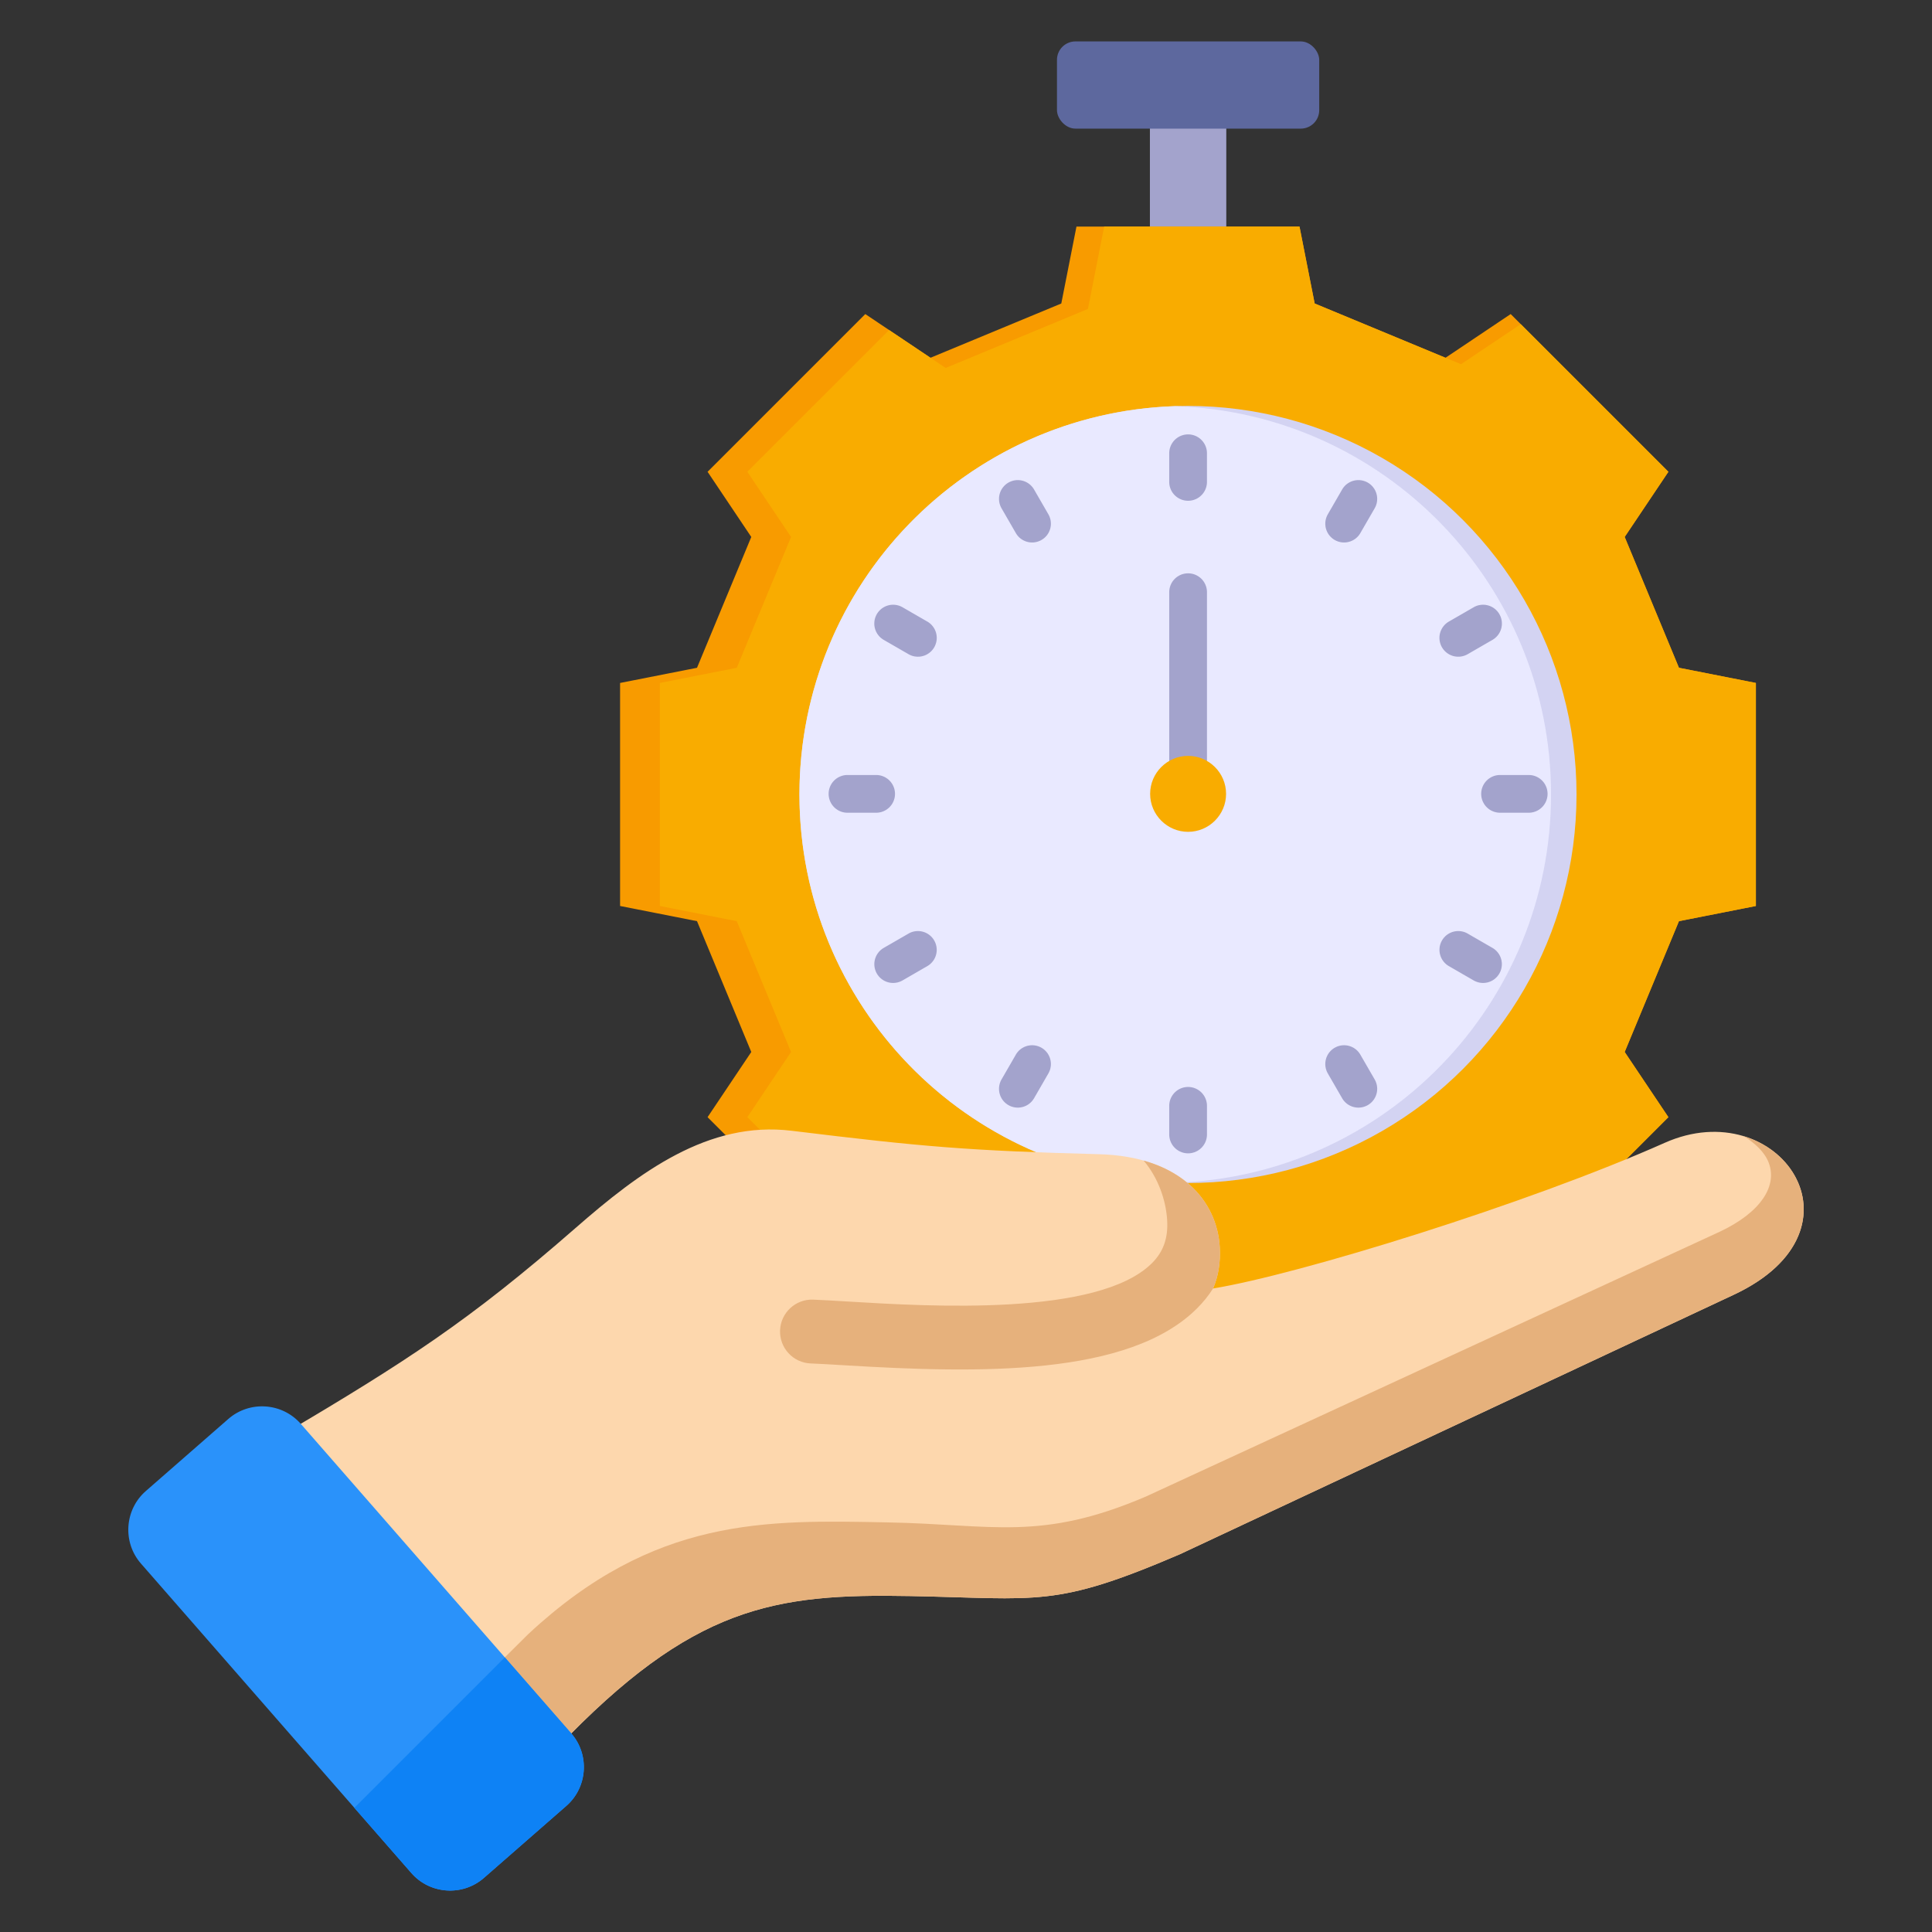
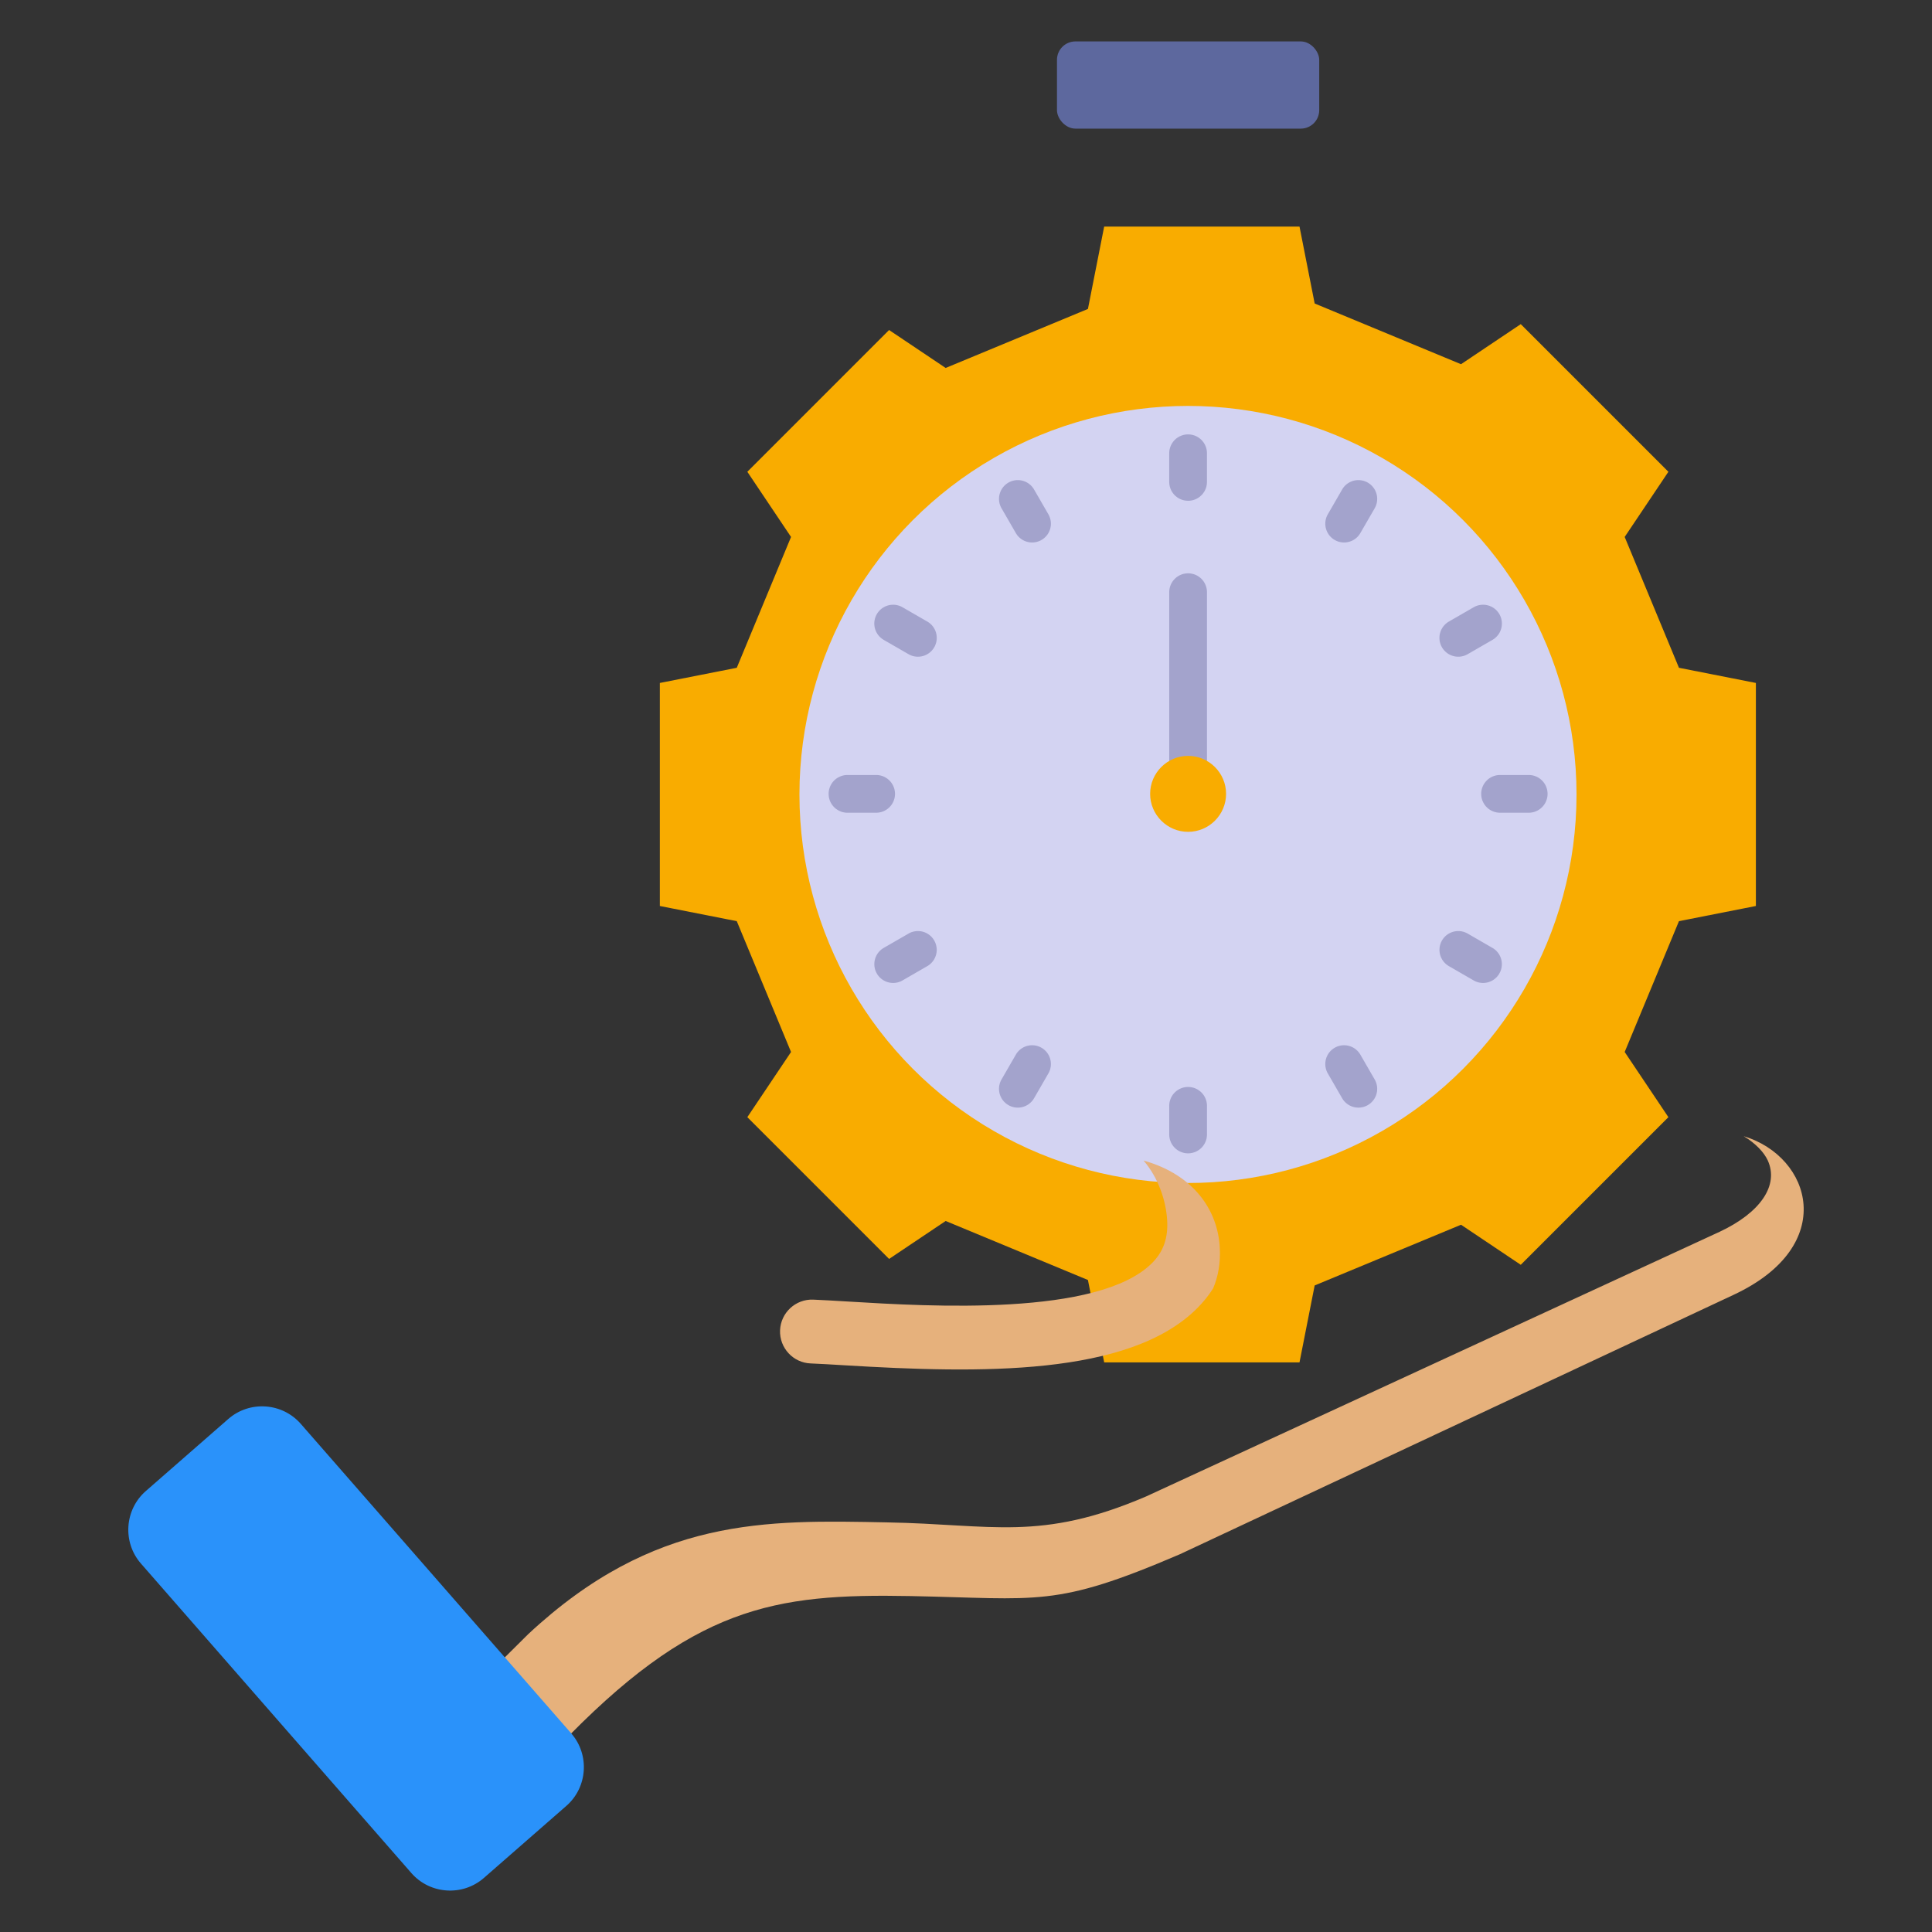
<svg xmlns="http://www.w3.org/2000/svg" version="1.1" width="32" height="32" viewBox="0 0 512 512" xml:space="preserve">
  <rect x="0" y="0" width="512" height="512" fill="#333333" stroke="none" />
  <g>
-     <path fill="#a3a3cc" d="M304.738 28.013h20.242v37.112h-20.242z" opacity="1" data-original="#a3a3cc" />
-     <path fill="#f89b00" fill-rule="evenodd" d="m348.402 80.43 34.671 14.382 17.273-11.584 41.796 41.797-11.583 17.272 14.381 34.672 20.388 4.02v59.107l-20.388 4.02-14.381 34.671 11.583 17.273-41.796 41.796-17.273-11.583-34.671 14.382-4.02 20.388h-59.107l-4.021-20.388-34.671-14.382-17.273 11.583-41.796-41.796 11.583-17.273-14.382-34.671-20.387-4.02v-59.107l20.387-4.02 14.382-34.672-11.583-17.272 41.797-41.797 17.272 11.584 34.671-14.382 4.021-20.388h59.107z" opacity="1" data-original="#f89b00" />
    <path fill="#f9ac00" fill-rule="evenodd" d="m348.402 80.43 38.784 16.088 15.832-10.617 39.124 39.124-11.583 17.272 14.382 34.672 20.387 4.02v59.107l-20.387 4.02-14.382 34.671 11.583 17.273-39.124 39.124-15.832-10.617-38.784 16.088-4.02 20.387h-51.764l-4.304-21.83-37.704-15.64-14.992 10.055-37.566-37.567 11.583-17.273-14.382-34.671-20.387-4.02v-59.107l20.387-4.02 14.382-34.672-11.583-17.272 37.566-37.567 14.992 10.054 37.704-15.639 4.304-21.831h51.764z" opacity="1" data-original="#f9ac00" />
    <circle cx="314.828" cy="210.542" r="102.967" fill="#d3d3f2" opacity="1" data-original="#d3d3f2" />
-     <path fill="#e9e9ff" fill-rule="evenodd" d="M311.451 313.448c-55.303-1.783-99.59-47.169-99.59-102.906s44.287-101.123 99.59-102.906c55.303 1.783 99.589 47.17 99.589 102.906s-44.287 101.123-99.589 102.906z" opacity="1" data-original="#e9e9ff" />
    <g fill-rule="evenodd">
      <path fill="#a3a3cc" d="M355.675 129.731a4.978 4.978 0 1 1 8.633 4.961l-3.795 6.573a4.978 4.978 0 1 1-8.633-4.961zm34.855 31.203a4.988 4.988 0 0 1 5 8.633l-6.573 3.795a4.988 4.988 0 0 1-5-8.633zm14.593 44.448a5 5 0 0 1 0 10h-7.59a5 5 0 0 1 0-10zm-9.613 45.816a4.978 4.978 0 1 1-4.961 8.633l-6.573-3.795a4.978 4.978 0 1 1 4.961-8.633zm-31.203 34.875a4.978 4.978 0 1 1-8.633 4.961l-3.795-6.573a4.978 4.978 0 1 1 8.633-4.961zm-44.448 14.574a5 5 0 0 1-10 0v-7.59a5 5 0 0 1 10 0zm-45.816-9.613a4.978 4.978 0 1 1-8.633-4.961l3.795-6.573a4.978 4.978 0 1 1 8.633 4.961zm-34.875-31.203a4.978 4.978 0 1 1-4.961-8.633l6.573-3.795a4.978 4.978 0 1 1 4.961 8.633zm-14.573-44.448a5 5 0 0 1 0-10h7.59a5 5 0 0 1 0 10zm9.593-45.816a4.988 4.988 0 0 1 5-8.633l6.573 3.795a4.988 4.988 0 0 1-5 8.633zm31.222-34.875a4.978 4.978 0 1 1 8.633-4.961l3.795 6.573a4.978 4.978 0 1 1-8.633 4.961zm44.448-14.573a5 5 0 0 1 10 0v7.59a5 5 0 0 1-10 0zM319.859 210.382a5 5 0 0 1-10 0v-53.444a5 5 0 0 1 10 0z" opacity="1" data-original="#a3a3cc" />
      <path fill="#f9ac00" d="M314.86 220.445c5.542 0 10.062-4.52 10.062-10.063s-4.52-10.062-10.062-10.062-10.063 4.52-10.063 10.062 4.521 10.063 10.063 10.063z" opacity="1" data-original="#f9ac00" />
    </g>
    <rect width="69.498" height="23.108" x="280.11" y="10.978" fill="#5d689e" rx="4.887" opacity="1" data-original="#5d689e" />
    <g fill-rule="evenodd">
-       <path fill="#fdd7ad" d="M323.246 330.517c-.694-12.228-10.367-24.071-32.038-24.643-34.505-.912-46.715-1.965-81.396-6.207-22.147-2.71-40.428 11.036-57.23 25.717-28.386 24.803-45.046 35.447-77.462 54.682l72.593 83.079c35.804-37.51 57.35-40.866 93.604-40.168 34.074.654 38.154 3.171 71.375-11.09l146.806-68.78c37.137-17.399 11.764-53.649-18.341-40.244-36.35 16.179-96.989 34.905-119.679 38.595 1.364-3.162 2.005-6.788 1.769-10.941z" opacity="1" data-original="#fdd7ad" />
      <path fill="#e6b17c" d="M323.246 330.517c-.552-9.717-6.774-19.19-20.18-22.958 3.909 4.596 5.944 10.596 6.243 15.843.275 4.724-1.009 8.336-4.034 11.35-14.213 14.169-58.909 11.477-80.379 10.176-3.641-.221-6.778-.404-9.4-.513-4.665-.174-8.589 3.462-8.774 8.136-.174 4.665 3.466 8.604 8.136 8.774 2.421.096 5.486.278 9.021.492 35.673 2.157 75.261 2.951 93.347-15.081 1.632-1.633 3.055-3.382 4.252-5.276 1.364-3.162 2.005-6.788 1.769-10.941zm-193.63 112.844 10.363-10.293c33.393-31.136 63.008-30.255 95.075-29.621 27.986.497 40.619 5.152 68.69-6.879l151.975-70.133c10.867-5.091 15.757-12.342 12.747-18.926-.982-2.148-3.262-4.544-6.371-6.413 17.985 5.443 25.177 28.996-2.598 42.009l-146.806 68.78c-33.221 14.261-37.3 11.744-71.375 11.09-36.254-.698-57.8 2.658-93.604 40.168l-18.097-19.784z" opacity="1" data-original="#e6b17c" />
      <path fill="#2a92fa" d="m37.346 414.353 71.676 82.03c4.926 5.638 13.571 6.22 19.209 1.294l21.862-19.102c5.638-4.926 6.22-13.57 1.294-19.209l-71.676-82.03c-4.926-5.638-13.571-6.22-19.208-1.294l-21.862 19.102c-5.637 4.926-6.22 13.571-1.294 19.209z" opacity="1" data-original="#2a92fa" />
-       <path fill="#0e82f5" d="m93.914 479.092 15.108 17.291c4.926 5.638 13.571 6.22 19.209 1.294l21.862-19.102c5.638-4.926 6.22-13.57 1.294-19.209l-17.601-20.143-39.871 39.87z" opacity="1" data-original="#0e82f5" />
    </g>
  </g>
</svg>